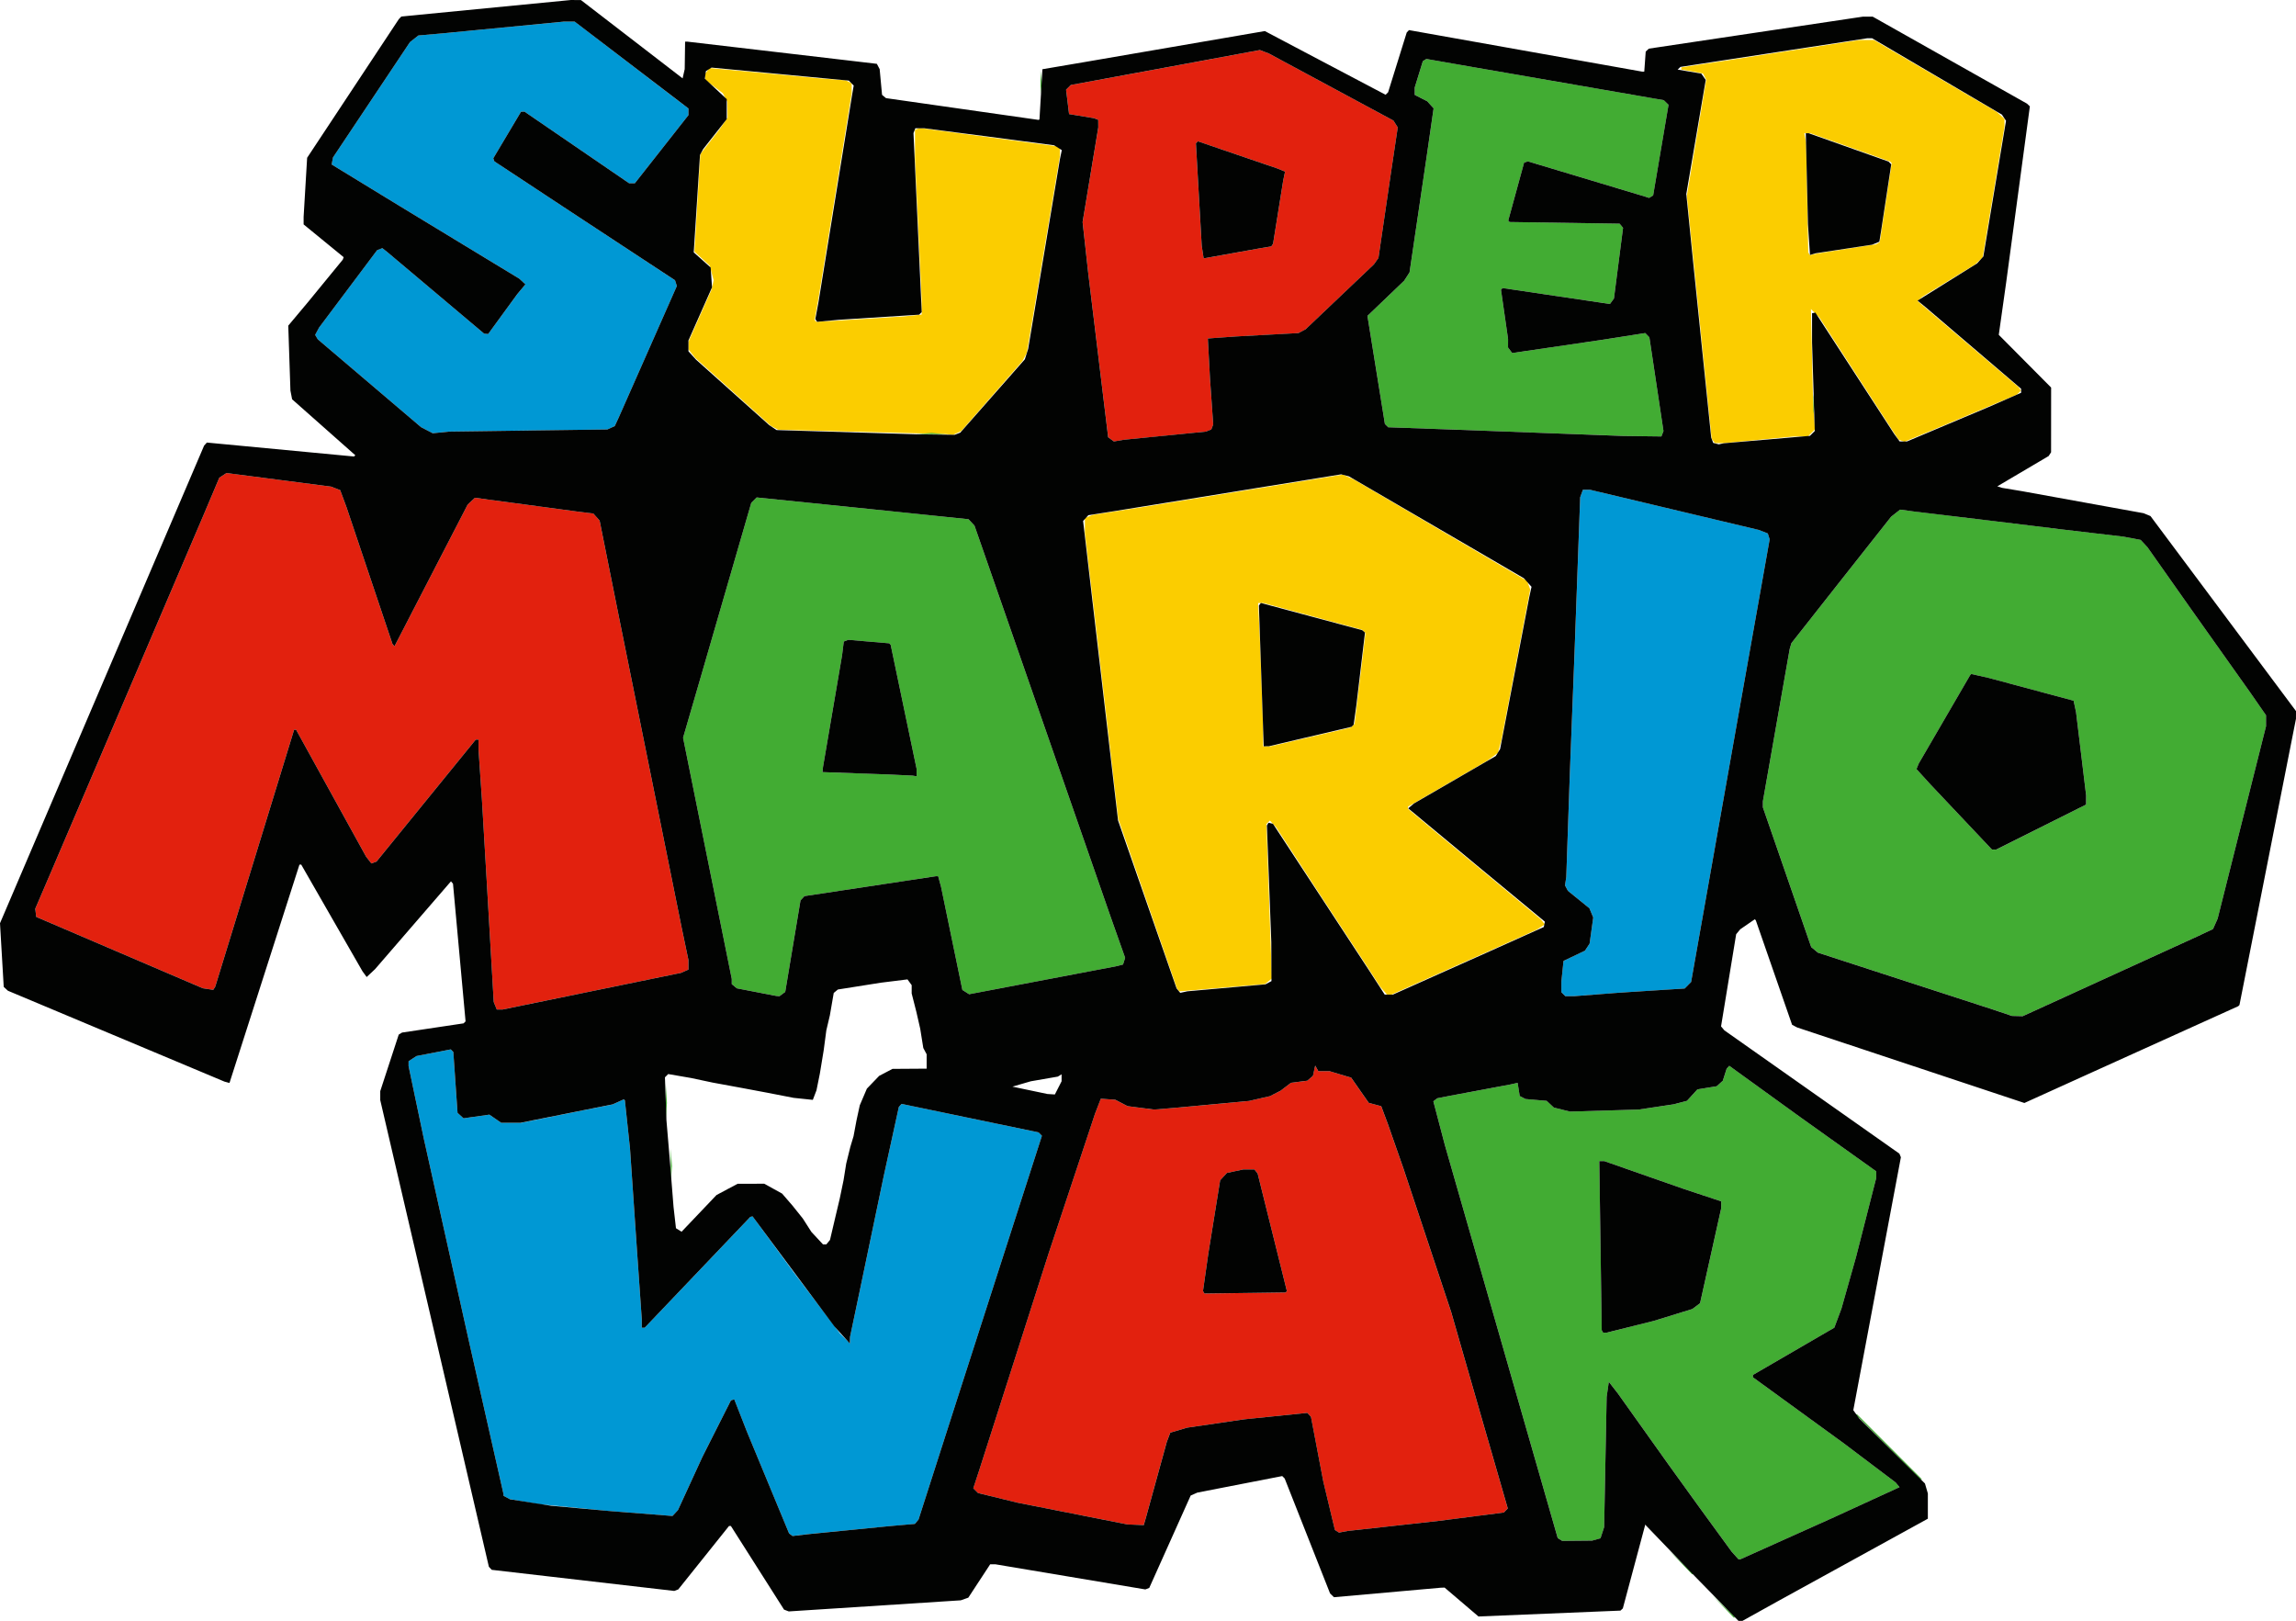
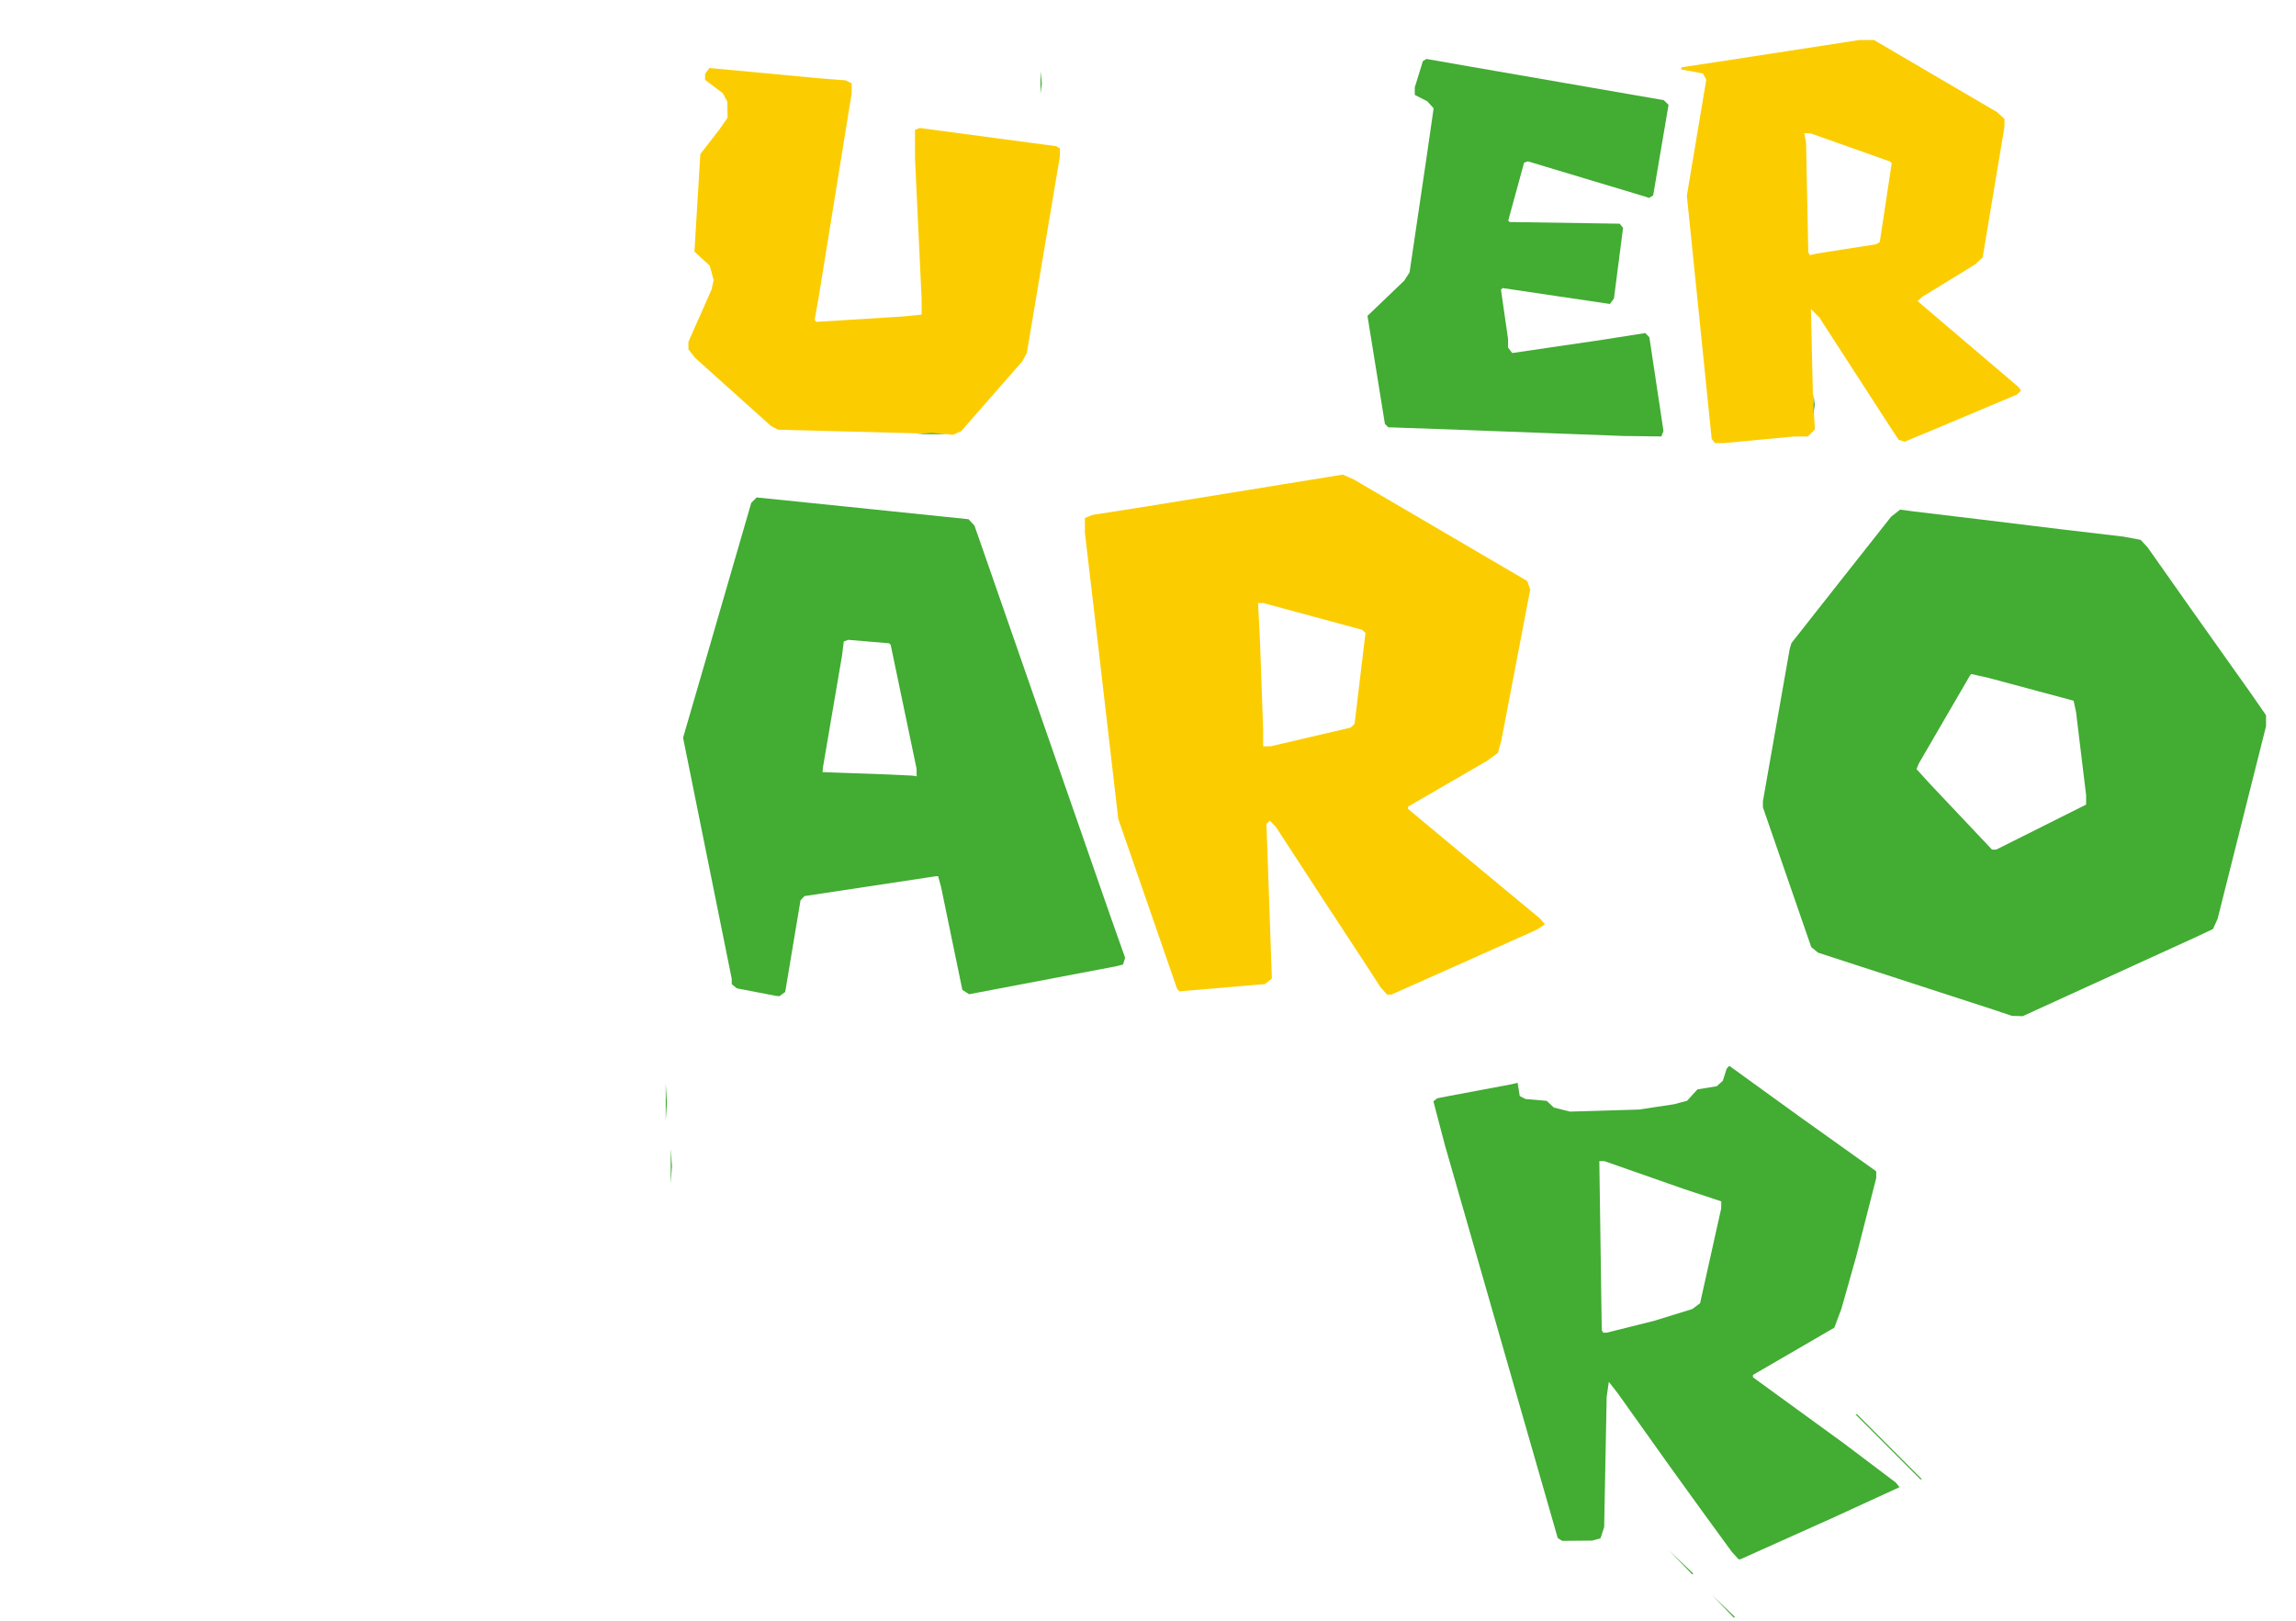
<svg xmlns="http://www.w3.org/2000/svg" xmlns:ns1="http://sodipodi.sourceforge.net/DTD/sodipodi-0.dtd" xmlns:ns2="http://www.inkscape.org/namespaces/inkscape" version="1.1" id="svg1284" width="441.042" height="311.356" viewBox="0 0 441.042 311.356" ns1:docname="test.svg" ns2:version="1.1.2 (0a00cf5339, 2022-02-04, custom)">
  <defs id="defs1288" />
  <ns1:namedview id="namedview1286" pagecolor="#ffffff" bordercolor="#666666" borderopacity="1.0" ns2:pageshadow="2" ns2:pageopacity="0.0" ns2:pagecheckerboard="0" showgrid="false" ns2:zoom="1.1314655" ns2:cx="267.35238" ns2:cy="263.37524" ns2:window-width="1920" ns2:window-height="1017" ns2:window-x="-8" ns2:window-y="-8" ns2:window-maximized="1" ns2:current-layer="g1290" />
  <g ns2:groupmode="layer" ns2:label="Image" id="g1290" transform="translate(164.943,158.945)">
    <g id="g2115" transform="translate(-181.181,-164.389)">
      <path style="fill:#fbcd00;stroke-width:0.32" d="m 282.032,195.76 -0.64,-0.72 -1.134,-1.76 -1.134,-1.76 -4.406,-6.72 -4.406,-6.72 -4.483,-6.88 -4.483,-6.88 -0.589,-0.628 -0.589,-0.628 -0.327,0.327 -0.327,0.327 0.521,14.843 0.521,14.843 -0.653,0.529 -0.653,0.529 -2.505,0.217 -2.505,0.217 -5.729,0.487 -5.729,0.487 -0.22,-0.255 -0.22,-0.255 -5.65,-16.32 -5.65,-16.32 -0.796,-6.88 -0.796,-6.88 -1.302,-11.2 -1.302,-11.2 -1.104,-9.392 -1.104,-9.392 v -1.415 -1.415 l 0.72,-0.296 0.72,-0.296 5.28,-0.828 5.28,-0.828 3.84,-0.624 3.84,-0.624 8.96,-1.451 8.96,-1.451 5.969,-0.971 5.969,-0.971 1.071,0.474 1.071,0.474 16.64,9.744 16.64,9.744 0.293,0.815 0.293,0.815 -2.775,14.505 -2.775,14.505 -0.329,1.192 -0.329,1.192 -1.03,0.755 -1.03,0.755 -7.6,4.403 -7.6,4.403 v 0.221 0.221 l 2.32,1.938 2.32,1.938 10.4,8.633 10.4,8.633 0.421,0.518 0.421,0.518 -0.777,0.509 -0.777,0.509 -5.404,2.421 -5.404,2.421 -8.548,3.811 -8.548,3.811 h -0.436 -0.436 z m -14.034,-48.757 7.683,-1.797 0.381,-0.363 0.381,-0.363 1.044,-8.718 1.044,-8.718 -0.306,-0.305 -0.306,-0.305 -9.499,-2.576 -9.499,-2.576 h -0.507 -0.507 l 0.173,3.44 0.173,3.44 0.312,8.691 0.312,8.691 v 1.629 1.629 h 0.717 0.717 z m 77.359,-56.843 -0.322,-0.4 -1.189,-11.68 -1.189,-11.68 -1.195,-11.68 -1.195,-11.68 1.864,-11.147 1.864,-11.147 -0.314,-0.587 -0.314,-0.587 -0.883,-0.175 -0.883,-0.175 -1.2,-0.207 -1.2,-0.207 V 18.592 18.375 l 3.44,-0.519 3.44,-0.519 13.687,-2.108 L 373.453,13.12 h 1.375 1.375 l 11.818,6.925 11.818,6.925 0.72,0.651 0.72,0.651 v 0.759 0.759 l -2.093,12.545 -2.093,12.545 -0.707,0.666 -0.707,0.666 -5.12,3.141 -5.12,3.141 -0.427,0.392 -0.427,0.392 9.707,8.263 9.707,8.263 0.228,0.339 0.228,0.339 -0.388,0.374 -0.388,0.374 -7.36,3.103 -7.36,3.103 -3.434,1.427 -3.434,1.427 -0.566,-0.183 -0.566,-0.183 -0.691,-1.04 -0.691,-1.04 -6.938,-10.72 -6.938,-10.72 -0.8,-0.8 -0.8,-0.8 0.195,8.48 0.195,8.48 0.187,3.088 0.186,3.088 -0.672,0.672 -0.672,0.672 -1.36,0.006 -1.36,0.006 -6.72,0.631 -6.72,0.631 -0.841,0.003 -0.841,0.003 -0.322,-0.4 z m 25.603,-36.912 5.679,-0.889 0.343,-0.212 0.343,-0.212 1.147,-7.572 1.147,-7.572 -0.159,-0.159 -0.159,-0.159 -7.65,-2.715 L 364,31.043 l -0.585,-0.001 -0.585,-0.001 0.169,0.88 0.169,0.88 0.213,10.56 0.213,10.56 0.158,0.266 0.158,0.266 0.685,-0.158 0.685,-0.158 5.679,-0.889 z M 194.72,88.742 191.52,88.658 178.608,88.323 165.696,87.988 165.008,87.622 164.32,87.255 157.043,80.722 149.766,74.188 149.123,73.371 148.48,72.554 v -0.728 -0.728 l 2.222,-5.023 2.222,-5.023 0.197,-0.899 0.197,-0.899 -0.373,-1.387 -0.373,-1.387 -1.469,-1.35 -1.469,-1.35 0.566,-9.37 0.566,-9.37 1.816,-2.339 1.816,-2.339 0.8,-1.157 0.8,-1.157 -0.023,-1.539 -0.023,-1.539 -0.433,-0.809 -0.433,-0.809 -1.704,-1.286 -1.704,-1.286 V 20.211 19.642 l 0.415,-0.568 0.415,-0.568 5.585,0.52 5.585,0.52 4.8,0.455 4.8,0.455 2.72,0.212 2.72,0.212 0.56,0.29 0.56,0.29 v 0.956 0.956 l -3.197,19.753 -3.197,19.753 -0.362,2.014 -0.362,2.014 0.181,0.181 0.181,0.181 8.418,-0.526 8.418,-0.526 1.68,-0.173 1.68,-0.173 -0.002,-1.497 -0.002,-1.497 -0.633,-13.44 -0.633,-13.44 -0.004,-2.81 -0.004,-2.81 0.46,-0.176 0.46,-0.176 13.117,1.753 13.117,1.753 0.344,0.212 0.344,0.212 v 0.74 0.74 l -3.179,18.9 -3.179,18.9 -0.421,0.789 -0.421,0.789 -5.879,6.718 -5.879,6.718 -0.777,0.354 -0.777,0.354 -0.705,-0.067 -0.705,-0.067 -3.2,-0.084 z" id="path2125" />
-       <path style="fill:#0098d4;stroke-width:0.32" d="m 168.145,300.235 -0.335,-0.235 -4.044,-9.76 -4.044,-9.76 -1.221,-3.119 -1.221,-3.119 -0.32,0.101 -0.32,0.101 -2.735,5.417 -2.735,5.417 -2.353,5.12 -2.353,5.12 -0.523,0.562 -0.523,0.562 -6.229,-0.486 -6.229,-0.486 -6.589,-0.643 -6.589,-0.643 -2.832,-0.494 -2.832,-0.494 -0.579,-0.31 -0.579,-0.31 v -0.159 -0.159 l -3.381,-14.95 -3.381,-14.95 -4.277,-19.2 -4.277,-19.2 -1.462,-6.964 L 94.72,210.232 v -0.469 -0.469 l 0.758,-0.497 0.758,-0.497 3.297,-0.639 3.297,-0.639 0.243,0.249 0.243,0.249 0.405,5.848 0.405,5.848 0.576,0.521 0.576,0.521 2.481,-0.352 2.481,-0.352 1.137,0.783 1.137,0.783 h 1.921 1.921 l 8.781,-1.765 8.781,-1.765 1.08,-0.489 1.08,-0.489 0.095,0.095 0.095,0.095 0.494,4.639 0.494,4.639 0.658,9.6 0.658,9.6 0.473,6.805 0.473,6.805 v 0.795 0.795 h 0.283 0.283 l 10.143,-10.64 10.143,-10.64 0.214,-0.059 0.214,-0.059 3.922,5.339 3.922,5.339 4.483,5.918 4.483,5.918 0.956,0.956 0.956,0.956 v -0.625 -0.625 l 0.945,-4.489 0.945,-4.489 2.274,-10.88 2.274,-10.88 1.47,-6.72 1.47,-6.72 0.262,-0.295 0.262,-0.295 8.889,1.848 8.889,1.848 4.263,0.886 4.263,0.886 0.327,0.327 0.327,0.327 -8.069,25.074 -8.069,25.074 -3.78,11.782 -3.78,11.782 -0.35,0.421 -0.35,0.421 -2.471,0.218 -2.471,0.218 -7.84,0.77 -7.84,0.77 -1.44,0.164 -1.44,0.164 z M 316.544,196.416 l -0.384,-0.384 v -1.009 -1.009 l 0.209,-1.997 0.209,-1.997 2.059,-0.984 2.059,-0.984 0.446,-0.681 0.446,-0.681 0.348,-2.504 0.348,-2.504 -0.366,-0.884 -0.366,-0.884 -2.066,-1.677 -2.066,-1.677 -0.28,-0.523 -0.28,-0.523 0.122,-0.797 0.122,-0.797 0.343,-9.92 0.343,-9.92 0.451,-11.52 0.45,-11.52 0.542,-15.04 0.542,-15.04 0.264,-0.72 0.264,-0.72 h 0.679 0.679 l 16.209,3.858 16.209,3.858 0.869,0.337 0.869,0.337 0.18,0.567 0.18,0.567 -3.038,17.078 -3.038,17.078 -4.507,25.44 -4.507,25.44 -0.616,0.623 -0.616,0.623 -6.168,0.394 -6.168,0.394 -4.48,0.342 -4.48,0.342 -0.816,10e-4 -0.816,0.001 -0.384,-0.384 z M 98.24,88.079 97.12,87.499 87.2,79.059 77.28,70.62 77.026,70.194 l -0.254,-0.426 0.379,-0.708 0.379,-0.708 5.574,-7.43 5.574,-7.43 0.501,-0.192 0.501,-0.192 0.512,0.406 0.512,0.406 9.265,7.805 9.265,7.805 0.383,0.035 0.383,0.035 2.812,-3.84 2.812,-3.84 0.768,-0.93 0.768,-0.93 -0.581,-0.54 L 116,58.981 l -11.52,-6.995 -11.52,-6.995 -6.509,-3.977 -6.509,-3.977 0.131,-0.679 0.131,-0.679 7.39,-11.075 7.39,-11.075 0.809,-0.637 0.809,-0.637 2.339,-0.204 2.339,-0.204 11.662,-1.124 11.662,-1.124 h 1.021 1.021 l 9.728,7.44 9.728,7.44 1.19,0.896 1.19,0.896 v 0.645 0.645 l -5.144,6.539 -5.144,6.539 h -0.558 -0.558 l -10.051,-6.88 -10.051,-6.88 -0.327,0.015 -0.327,0.015 -2.664,4.473 -2.664,4.473 0.104,0.291 0.104,0.291 7.52,4.958 7.52,4.958 9.833,6.468 9.833,6.468 0.174,0.547 0.174,0.547 -5.572,12.608 -5.572,12.608 -0.39,0.845 -0.39,0.845 -0.71,0.323 -0.71,0.323 -15.175,0.202 -15.175,0.202 -1.6,0.16 -1.6,0.16 -1.12,-0.581 z" id="path2123" />
      <path style="fill:#42ac33;stroke-width:0.32" d="m 347.191,314 -2.071,-2.16 2.16,2.071 2.16,2.071 v 0.089 0.089 h -0.089 -0.089 z m -8.159,-8.48 -2.231,-2.32 2.32,2.231 2.32,2.231 v 0.089 0.089 h -0.089 -0.089 z m 10.51,-1.28 -0.65,-0.72 -3.033,-4.16 -3.033,-4.16 -3.001,-4.16 -3.001,-4.16 -4.9,-6.88 -4.9,-6.88 -0.871,-1.12 -0.871,-1.12 -0.208,1.44 -0.208,1.44 -0.241,12.513 -0.241,12.513 -0.351,1.074 -0.351,1.074 -0.8,0.221 -0.8,0.221 -2.88,0.027 -2.88,0.027 -0.427,-0.271 -0.427,-0.271 -3.989,-13.884 -3.989,-13.884 -6.845,-23.84 -6.845,-23.84 -1.111,-4.224 -1.111,-4.224 0.372,-0.291 0.372,-0.291 1.12,-0.219 1.12,-0.219 5.92,-1.11 5.92,-1.11 0.68,-0.152 0.68,-0.152 0.202,1.266 0.202,1.266 0.558,0.287 0.558,0.287 2.03,0.175 2.03,0.175 0.69,0.645 0.69,0.645 1.545,0.387 1.545,0.387 6.615,-0.196 6.615,-0.196 3.36,-0.506 3.36,-0.506 1.264,-0.332 1.264,-0.332 1.007,-1.099 1.007,-1.099 1.853,-0.302 1.853,-0.302 0.584,-0.528 0.584,-0.528 0.371,-1.161 0.371,-1.161 0.25,-0.273 0.25,-0.273 6.831,4.939 6.831,4.939 7.28,5.193 7.28,5.193 v 0.649 0.649 l -1.934,7.572 -1.934,7.572 -1.408,4.979 -1.408,4.979 -0.68,1.818 -0.68,1.818 -1.818,1.056 -1.818,1.056 -6,3.485 -6,3.485 v 0.224 0.224 l 8.72,6.337 8.72,6.337 4.987,3.764 4.987,3.764 0.375,0.452 0.375,0.452 -6.482,2.975 -6.482,2.975 -8.8,3.949 -8.8,3.949 -0.184,3.2e-4 -0.184,3.2e-4 -0.65,-0.72 z m -20.165,-43.932 4.544,-1.132 3.701,-1.142 3.701,-1.142 0.744,-0.561 0.744,-0.561 2.023,-9.085 2.023,-9.085 0.013,-0.694 0.013,-0.694 -3.6,-1.193 -3.6,-1.193 -7.634,-2.673 -7.634,-2.673 h -0.48 -0.48 l 0.233,16.24 0.233,16.24 0.141,0.24 0.141,0.24 h 0.317 0.317 l 4.544,-1.132 z m 49.504,23.052 -6.234,-6.24 h 0.16 0.16 l 6.234,6.24 6.234,6.24 h -0.16 -0.16 z m -233.802,-53.92 v -3.36 l 0.118,1.68 0.118,1.68 -0.118,1.68 -0.118,1.68 z m -0.959,-12.32 0.001,-3.52 0.116,1.852 0.116,1.852 -0.117,1.668 -0.117,1.668 0.001,-3.52 z M 400.96,199.995 l -1.76,-0.594 -14.4,-4.68 -14.4,-4.68 -2.475,-0.805 -2.475,-0.805 -0.646,-0.535 -0.646,-0.535 -4.639,-13.417 L 354.88,160.527 v -0.591 -0.591 l 2.575,-14.633 2.575,-14.633 0.164,-0.552 0.164,-0.552 4.381,-5.561 4.381,-5.561 5.196,-6.581 5.196,-6.581 0.862,-0.678 0.862,-0.678 1.303,0.176 1.303,0.176 6.72,0.806 6.72,0.806 7.68,0.937 7.68,0.937 5.76,0.678 5.76,0.678 1.637,0.308 1.637,0.308 0.659,0.706 0.659,0.706 4.285,6.08 4.285,6.08 5.561,7.84 5.561,7.84 1.539,2.217 1.539,2.217 v 1.057 1.057 l -4.648,18.486 -4.648,18.486 -0.443,0.991 -0.443,0.991 -1.548,0.73 -1.548,0.73 -16.729,7.639 -16.729,7.639 -1.031,-0.025 -1.031,-0.025 -1.76,-0.594 z m 7.362,-35.676 8.638,-4.321 0.004,-0.879 0.004,-0.879 -0.969,-8 -0.969,-8 -0.234,-1.097 -0.234,-1.097 -8.16,-2.191 -8.16,-2.191 -1.669,-0.375 -1.669,-0.375 -0.126,0.144 -0.126,0.144 -4.924,8.467 -4.924,8.467 -0.211,0.521 -0.211,0.521 1.331,1.462 1.331,1.462 5.92,6.268 5.92,6.269 0.402,0.002 0.402,0.002 8.638,-4.321 z m -246.797,31.695 -3.755,-0.727 -0.485,-0.403 -0.485,-0.403 v -0.5 -0.5 l -4.675,-23.164 -4.675,-23.164 1.647,-5.657 1.647,-5.657 4.902,-16.902 4.902,-16.902 0.518,-0.518 0.518,-0.518 8.728,0.891 8.728,0.891 11.621,1.2 11.621,1.2 0.57,0.61 0.57,0.61 0.671,1.92 0.671,1.92 3.676,10.56 3.676,10.56 8.684,24.96 8.684,24.96 1.442,4.075 1.442,4.075 -0.204,0.644 -0.204,0.644 -0.699,0.175 -0.699,0.175 -14.08,2.677 -14.08,2.677 -0.65,-0.413 -0.65,-0.413 -2.043,-9.879 -2.043,-9.879 -0.282,-1.04 -0.282,-1.04 h -0.227 -0.227 l -12.616,1.909 -12.616,1.909 -0.378,0.411 -0.378,0.411 -1.469,8.793 -1.469,8.793 -0.557,0.407 -0.557,0.407 -0.339,-0.03 -0.339,-0.03 -3.755,-0.727 z m 30.788,-42.174 -0.007,-0.72 -2.49,-11.911 -2.49,-11.911 -0.143,-0.141 -0.143,-0.141 -3.931,-0.335 -3.931,-0.334 -0.429,0.165 -0.429,0.165 -0.166,1.341 -0.166,1.341 -1.83,10.72 -1.83,10.72 -0.044,0.48 -0.044,0.48 6.309,0.226 6.309,0.226 2.331,0.111 2.331,0.111 0.4,0.064 0.4,0.064 -0.007,-0.72 z M 312.8,88.612 l -15.36,-0.579 -7.266,-0.258 -7.266,-0.258 -0.32,-0.32 -0.32,-0.32 -1.675,-10.379 -1.675,-10.379 3.527,-3.379 3.527,-3.379 0.516,-0.8 0.516,-0.8 1.631,-11.04 1.631,-11.04 0.68,-4.716 0.68,-4.716 -0.613,-0.678 -0.613,-0.678 -1.2,-0.612 -1.2,-0.612 4e-5,-0.713 5e-5,-0.713 0.78,-2.529 0.78,-2.529 0.339,-0.21 0.339,-0.21 4.24,0.741 4.24,0.741 4.48,0.776 4.48,0.776 14.08,2.443 14.08,2.443 0.456,0.445 0.456,0.445 -1.477,8.701 -1.477,8.701 -0.39,0.241 -0.39,0.241 -0.349,-0.116 L 332.32,43.229 321.025,39.833 309.729,36.437 l -0.362,0.121 -0.362,0.121 -1.525,5.572 -1.525,5.572 0.134,0.134 0.134,0.134 10.567,0.16 10.567,0.16 0.329,0.396 0.329,0.396 -0.874,6.788 -0.875,6.788 -0.386,0.527 -0.386,0.527 -4.907,-0.726 -4.907,-0.726 -5.402,-0.803 -5.402,-0.803 -0.156,0.156 -0.156,0.156 0.68,4.735 0.68,4.735 -0.002,0.819 -0.002,0.819 0.4,0.531 0.4,0.531 8.64,-1.269 8.64,-1.269 4.14,-0.65 4.14,-0.65 0.395,0.409 0.395,0.409 1.354,9.002 1.354,9.002 -0.199,0.518 -0.199,0.518 -3.61,-0.044 -3.61,-0.044 -15.36,-0.579 z m -119.11,0.112 1.53,-0.12 1.35,0.122 1.35,0.122 -2.88,-0.002 -2.88,-0.002 1.53,-0.12 z m 170.89,-5.684 0.003,-1.92 0.129,1.046 0.13,1.046 -0.133,0.874 -0.133,0.874 0.003,-1.92 z M 216.105,21.28 l 0.003,-2.24 0.126,1.207 0.126,1.207 -0.129,1.033 -0.129,1.033 0.003,-2.24 z" id="path2121" />
-       <path style="fill:#e2210e;stroke-width:0.32" d="m 273.047,299.585 -0.393,-0.254 -1.109,-4.625 -1.109,-4.625 -1.19,-6.24 -1.19,-6.24 -0.348,-0.378 -0.348,-0.378 -6.08,0.62 -6.08,0.62 -5.468,0.8 -5.468,0.8 -1.614,0.479 -1.614,0.479 -0.334,0.879 -0.334,0.879 -1.984,7.2 -1.984,7.2 -0.231,0.8 -0.231,0.8 -1.57,-0.066 -1.57,-0.066 -10.56,-2.089 -10.56,-2.089 -3.792,-0.928 -3.792,-0.928 -0.45,-0.45 -0.45,-0.45 0.623,-1.907 0.623,-1.907 6.607,-20.64 6.607,-20.64 4.464,-13.44 4.464,-13.44 0.554,-1.433 0.554,-1.433 1.396,0.101 1.396,0.101 1.175,0.612 1.175,0.612 2.542,0.327 2.542,0.327 2.08,-0.171 2.08,-0.171 7.04,-0.655 7.04,-0.655 2.013,-0.46 2.013,-0.46 1.027,-0.529 1.027,-0.529 0.989,-0.752 0.989,-0.752 1.571,-0.204 1.571,-0.204 0.542,-0.47 0.542,-0.47 0.215,-0.981 0.215,-0.981 0.299,0.534 0.299,0.534 h 1.067 1.067 l 1.717,0.516 1.717,0.516 0.367,0.101 0.367,0.101 1.694,2.427 1.694,2.427 1.198,0.323 1.198,0.323 0.625,1.673 0.625,1.673 1.512,4.32 1.512,4.32 4.577,13.76 4.577,13.76 2.576,8.96 2.576,8.96 2.865,9.92 2.865,9.92 -0.376,0.389 -0.376,0.389 -6.239,0.804 -6.239,0.804 -8.8,0.973 -8.8,0.973 -0.8,0.153 -0.8,0.153 z m -9.73,-45.995 0.127,-0.127 -2.809,-11.291 -2.809,-11.291 -0.312,-0.4 -0.312,-0.4 h -1.065 -1.065 l -1.577,0.338 -1.577,0.338 -0.649,0.702 -0.649,0.702 -1.136,7.04 -1.136,7.04 -0.513,3.6 -0.513,3.6 0.148,0.24 0.148,0.24 7.786,-0.102 7.786,-0.102 z m -151.944,-54.95 -0.293,-0.72 -0.678,-11.68 -0.678,-11.68 -0.461,-7.84 -0.461,-7.84 -0.316,-4.64 -0.316,-4.64 -0.005,-1.04 -0.005,-1.04 h -0.27 -0.27 l -9.521,11.702 -9.521,11.702 -0.499,0.191 -0.499,0.191 -0.51,-0.654 -0.51,-0.654 -6.72,-12.183 -6.72,-12.183 -0.191,-0.016 -0.191,-0.016 -3.608,11.76 -3.608,11.76 -3.968,12.92 -3.968,12.92 -0.192,0.31 -0.192,0.31 -1.002,-0.15 -1.002,-0.15 -16,-6.855 -16,-6.855 -0.093,-0.785 -0.093,-0.785 1.579,-3.68 1.579,-3.68 14.561,-34.08 14.561,-34.08 1.536,-3.634 1.536,-3.634 0.691,-0.453 0.691,-0.453 10.046,1.306 10.046,1.306 0.87,0.335 0.87,0.335 0.611,1.645 0.611,1.645 4.41,13.12 4.41,13.12 0.197,0.231 0.197,0.231 7.029,-13.607 7.029,-13.607 0.695,-0.653 0.695,-0.653 9.868,1.327 9.868,1.327 1.504,0.185 1.504,0.185 0.606,0.677 0.606,0.677 1.795,8.96 1.795,8.96 6.072,30.08 6.072,30.08 0.663,3.171 0.663,3.171 v 0.916 0.916 l -0.72,0.316 -0.72,0.316 -17.12,3.516 -17.12,3.516 -0.567,0.002 -0.567,0.002 -0.293,-0.72 z m 118.286,-108.798 -0.55,-0.402 -1.923,-15.84 -1.923,-15.84 -0.531,-4.829 -0.531,-4.829 1.506,-9.091 1.506,-9.091 -0.006,-0.73 -0.006,-0.73 -0.4,-0.153 -0.4,-0.153 -2.4,-0.397 -2.4,-0.397 -0.287,-2.342 -0.287,-2.342 0.453,-0.453 0.453,-0.453 10.554,-1.946 10.554,-1.946 7.603,-1.41 7.603,-1.41 0.864,0.329 0.864,0.329 11.966,6.444 11.966,6.444 0.414,0.658 0.414,0.658 -0.622,4.16 -0.622,4.16 -1.23,8.376 -1.23,8.376 -0.435,0.617 -0.435,0.617 -6.56,6.234 -6.56,6.234 -0.685,0.366 -0.685,0.366 -6.035,0.326 -6.035,0.326 -2.673,0.193 -2.673,0.193 0.21,3.888 0.21,3.888 0.305,4.372 0.305,4.372 -0.186,0.484 -0.186,0.484 -0.523,0.201 -0.523,0.201 -7.853,0.782 -7.853,0.782 -0.976,0.165 -0.976,0.165 z M 253.046,54.078 258.4,53.115 l 1.029,-0.17 1.029,-0.17 0.166,-0.269 0.166,-0.269 0.967,-6.038 0.967,-6.038 0.183,-0.876 0.183,-0.876 -0.744,-0.302 -0.744,-0.302 -7.628,-2.607 -7.628,-2.607 -0.19,0.19 -0.19,0.19 0.557,9.835 0.557,9.835 0.182,1.2 0.182,1.2 h 0.125 0.125 z" id="path2119" />
-       <path style="fill:#020302;stroke-width:0.32" d="m 346.039,312.56 -4.15,-4.24 -4.771,-4.96 -4.771,-4.96 -0.028,-0.067 -0.028,-0.067 -2.16,8.066 -2.16,8.066 -0.226,0.213 -0.226,0.213 -13.639,0.564 -13.639,0.564 -3.254,-2.775 -3.254,-2.775 -0.387,0.014 -0.387,0.014 -10.24,0.911 -10.24,0.911 -0.373,-0.364 -0.373,-0.364 -4.359,-11.036 -4.359,-11.036 -0.236,-0.236 -0.236,-0.236 -8.153,1.587 -8.153,1.587 -0.64,0.283 -0.64,0.283 -3.979,8.873 -3.979,8.873 -0.375,0.144 -0.375,0.144 -14.415,-2.416 -14.415,-2.416 h -0.487 -0.487 l -2.101,3.207 -2.101,3.207 -0.723,0.255 -0.723,0.255 -16.523,1.066 -16.523,1.066 -0.453,-0.174 -0.453,-0.174 -5.104,-8.03 -5.104,-8.03 -0.178,-0.005 -0.178,-0.005 -4.878,6.096 -4.878,6.096 -0.384,0.145 -0.384,0.145 -17.53,-2.027 -17.53,-2.027 -0.275,-0.294 -0.275,-0.294 -5.657,-24.32 -5.657,-24.32 -4.779,-20.498 L 89.28,216.763 v -0.861 -0.861 l 1.775,-5.431 1.775,-5.431 0.317,-0.196 0.317,-0.196 5.911,-0.884 5.911,-0.884 0.191,-0.191 0.191,-0.191 -1.207,-13.219 -1.207,-13.219 -0.195,-0.232 -0.195,-0.232 -7.289,8.433 -7.289,8.433 -0.808,0.759 -0.808,0.759 -0.401,-0.549 -0.401,-0.549 L 79.981,181.771 74.097,171.52 l -0.169,0.007 -0.169,0.007 -6.72,20.968 -6.72,20.968 -0.48,-0.13 -0.48,-0.13 -20.8,-8.727 -20.8,-8.727 -0.403,-0.372 -0.403,-0.372 -0.358,-6.112 -0.358,-6.112 19.604,-45.874 19.604,-45.874 0.265,-0.292 0.265,-0.292 14.137,1.34 14.137,1.34 0.12,-0.12 0.12,-0.12 -6.07,-5.375 -6.07,-5.375 -0.162,-0.833 -0.162,-0.833 -0.208,-6.24 -0.208,-6.24 1.877,-2.24 1.877,-2.24 3.357,-4.098 L 82.08,55.324 82.166,55.085 82.252,54.845 78.406,51.698 74.56,48.551 v -0.72 -0.72 l 0.338,-5.68 0.338,-5.68 8.807,-13.315 L 92.85,9.12 93.094,8.867 93.337,8.615 109.629,7.029 125.92,5.444 l 0.96,0.009 0.96,0.009 9.76,7.516 9.76,7.516 0.202,-0.886 0.202,-0.886 0.038,-2.64 0.038,-2.64 h 0.223 0.223 l 15.057,1.762 15.057,1.762 3.136,0.369 3.136,0.369 0.27,0.509 0.27,0.509 0.23,2.471 0.23,2.471 0.38,0.315 0.38,0.315 14.677,2.094 14.677,2.094 0.064,-0.08 0.064,-0.08 0.282,-4.791 0.282,-4.791 4,-0.68 4,-0.68 17.361,-2.985 17.361,-2.985 2.959,1.563 2.959,1.563 8.64,4.555 8.64,4.555 0.241,-0.238 0.241,-0.238 1.788,-5.743 1.788,-5.743 0.217,-0.229 0.217,-0.229 22.395,3.988 22.395,3.988 0.202,8.64e-4 0.202,8.64e-4 0.139,-1.925 0.139,-1.925 0.299,-0.283 0.299,-0.283 6.56,-0.981 6.56,-0.981 13.992,-2.091 13.992,-2.091 h 0.952 0.952 l 14.816,8.352 14.816,8.352 0.278,0.262 0.278,0.262 -2.275,16.906 -2.275,16.906 -0.711,5.039 -0.711,5.039 5.028,5.063 5.028,5.063 -0.005,6.217 -0.005,6.217 -0.235,0.362 -0.235,0.362 -4.929,2.909 -4.929,2.909 0.449,0.145 0.449,0.145 1.92,0.319 1.92,0.319 11.68,2.117 11.68,2.117 0.662,0.274 0.662,0.274 13.978,18.733 13.978,18.733 -0.005,0.741 -0.005,0.741 -5.426,27.484 -5.426,27.484 -0.116,0.116 -0.116,0.116 -14.053,6.356 -14.053,6.356 -6.489,2.941 -6.489,2.941 -21.831,-7.256 -21.831,-7.256 -0.48,-0.253 -0.48,-0.253 -3.483,-10.028 -3.483,-10.028 -0.095,-0.111 -0.095,-0.111 -1.401,0.964 -1.401,0.964 -0.392,0.473 -0.392,0.473 -1.453,8.853 -1.453,8.853 0.319,0.382 0.319,0.382 16.809,11.84 16.809,11.84 0.145,0.347 0.145,0.347 -4.571,24.293 -4.571,24.293 0.573,0.8 0.573,0.8 6.309,6.24 6.309,6.24 0.279,0.958 0.279,0.958 v 2.425 2.425 l -14.48,7.964 -14.48,7.964 -3.336,1.853 -3.336,1.853 h -0.37 -0.37 l -4.15,-4.24 z m 13.321,-11.55 8.8,-3.949 6.482,-2.975 6.482,-2.975 -0.375,-0.452 -0.375,-0.452 -4.987,-3.764 -4.987,-3.764 -8.72,-6.337 -8.72,-6.337 v -0.224 -0.224 l 6,-3.485 6,-3.485 1.818,-1.056 1.818,-1.056 0.68,-1.818 0.68,-1.818 1.408,-4.979 1.408,-4.979 1.934,-7.572 1.934,-7.572 v -0.649 -0.649 l -7.28,-5.193 -7.28,-5.193 -6.831,-4.939 -6.831,-4.939 -0.25,0.273 -0.25,0.273 -0.371,1.161 -0.371,1.161 -0.584,0.528 -0.584,0.528 -1.853,0.302 -1.853,0.302 -1.007,1.099 -1.007,1.099 -1.264,0.332 -1.264,0.332 -3.36,0.506 -3.36,0.506 -6.615,0.196 -6.615,0.196 -1.545,-0.387 -1.545,-0.387 -0.69,-0.645 -0.69,-0.645 -2.03,-0.175 -2.03,-0.175 -0.558,-0.287 -0.558,-0.287 -0.202,-1.266 -0.202,-1.266 -0.68,0.152 -0.68,0.152 -5.92,1.11 -5.92,1.11 -1.12,0.219 -1.12,0.219 -0.372,0.291 -0.372,0.291 1.111,4.224 1.111,4.224 6.845,23.84 6.845,23.84 3.989,13.884 3.989,13.884 0.427,0.271 0.427,0.271 2.88,-0.027 2.88,-0.027 0.8,-0.221 0.8,-0.221 0.351,-1.074 0.351,-1.074 0.241,-12.513 0.241,-12.513 0.208,-1.44 0.208,-1.44 0.871,1.12 0.871,1.12 4.9,6.88 4.9,6.88 3.001,4.16 3.001,4.16 3.033,4.16 3.033,4.16 0.65,0.72 0.65,0.72 0.184,-3.2e-4 0.184,-3.2e-4 8.8,-3.949 z m -35.303,-39.81 -0.141,-0.24 -0.233,-16.24 -0.233,-16.24 h 0.48 0.48 l 7.634,2.673 7.634,2.673 3.6,1.193 3.6,1.193 -0.013,0.694 -0.013,0.694 -2.023,9.085 -2.023,9.085 -0.744,0.561 -0.744,0.561 -3.701,1.142 -3.701,1.142 -4.544,1.132 -4.544,1.132 h -0.317 -0.317 l -0.141,-0.24 z M 179.2,299.378 l 7.84,-0.776 2.471,-0.218 2.471,-0.218 0.35,-0.421 0.35,-0.421 3.78,-11.782 3.78,-11.782 8.069,-25.074 8.069,-25.074 -0.327,-0.327 -0.327,-0.327 -4.263,-0.886 -4.263,-0.886 -8.889,-1.848 -8.889,-1.848 -0.262,0.295 -0.262,0.295 -1.47,6.72 -1.47,6.72 -2.274,10.88 -2.274,10.88 -0.945,4.489 -0.945,4.489 -0.015,0.631 -0.015,0.631 -1.505,-1.666 -1.505,-1.665 -7.84,-10.546 -7.84,-10.546 -0.217,0.051 -0.217,0.051 -10.141,10.64 -10.141,10.64 H 139.802 139.52 v -0.795 -0.795 l -0.473,-6.805 -0.473,-6.805 -0.658,-9.6 -0.658,-9.6 -0.494,-4.639 -0.494,-4.639 -0.095,-0.095 -0.095,-0.095 -1.08,0.486 -1.08,0.486 -8.844,1.768 -8.844,1.768 h -1.858 -1.858 l -1.137,-0.783 -1.137,-0.783 -2.481,0.352 -2.481,0.352 -0.576,-0.521 -0.576,-0.521 -0.405,-5.848 -0.405,-5.848 -0.243,-0.249 -0.243,-0.249 -3.297,0.639 -3.297,0.639 -0.758,0.497 -0.758,0.497 v 0.469 0.469 l 1.462,6.964 1.462,6.964 4.277,19.2 4.277,19.2 3.381,14.95 3.381,14.95 v 0.159 0.159 l 0.613,0.328 0.613,0.328 3.947,0.623 3.947,0.623 5.6,0.506 5.6,0.506 6.068,0.477 6.068,0.477 0.525,-0.563 0.525,-0.563 2.353,-5.12 2.353,-5.12 2.735,-5.417 2.735,-5.417 0.32,-0.101 0.32,-0.101 1.221,3.119 1.221,3.119 4.044,9.76 4.044,9.76 0.335,0.246 0.335,0.246 1.44,-0.169 1.44,-0.169 7.84,-0.776 z m 104.64,-0.818 8.8,-0.973 6.239,-0.804 6.239,-0.804 0.376,-0.389 0.376,-0.389 -2.865,-9.92 -2.865,-9.92 -2.576,-8.96 -2.576,-8.96 -4.577,-13.76 -4.577,-13.76 -1.512,-4.32 -1.512,-4.32 -0.625,-1.673 -0.625,-1.673 -1.198,-0.323 -1.198,-0.323 -1.694,-2.427 -1.694,-2.427 -0.367,-0.101 -0.367,-0.101 -1.717,-0.516 -1.717,-0.516 h -1.067 -1.067 l -0.299,-0.534 -0.299,-0.534 -0.215,0.981 -0.215,0.981 -0.542,0.47 -0.542,0.47 -1.571,0.204 -1.571,0.204 -0.989,0.752 -0.989,0.752 -1.027,0.529 -1.027,0.529 -2.013,0.46 -2.013,0.46 -7.04,0.655 -7.04,0.655 -2.08,0.171 -2.08,0.171 -2.542,-0.327 -2.542,-0.327 -1.175,-0.612 -1.175,-0.612 -1.396,-0.101 -1.396,-0.101 -0.554,1.433 -0.554,1.433 -4.464,13.44 -4.464,13.44 -6.607,20.64 -6.607,20.64 -0.623,1.907 -0.623,1.907 0.45,0.45 0.45,0.45 3.792,0.928 3.792,0.928 10.56,2.089 10.56,2.089 1.57,0.066 1.57,0.066 0.231,-0.8 0.231,-0.8 1.984,-7.2 1.984,-7.2 0.334,-0.879 0.334,-0.879 1.614,-0.479 1.614,-0.479 5.468,-0.8 5.468,-0.8 6.08,-0.62 6.08,-0.62 0.348,0.378 0.348,0.378 1.19,6.24 1.19,6.24 1.109,4.625 1.109,4.625 0.393,0.254 0.393,0.254 0.8,-0.153 0.8,-0.153 z m -36.37,-44.88 -0.148,-0.24 0.513,-3.6 0.513,-3.6 1.136,-7.04 1.136,-7.04 0.649,-0.702 0.649,-0.702 1.577,-0.338 1.577,-0.338 h 1.065 1.065 l 0.312,0.4 0.312,0.4 2.809,11.291 2.809,11.291 -0.127,0.127 -0.127,0.127 -7.786,0.102 -7.786,0.102 z m -72.154,-9.626 0.354,-0.426 0.52,-2.214 0.52,-2.213 0.417,-1.76 0.417,-1.76 0.365,-1.76 0.365,-1.76 0.256,-1.6 0.256,-1.6 0.395,-1.6 0.395,-1.6 0.31,-1.033 0.31,-1.033 0.285,-1.527 0.285,-1.527 0.313,-1.44 0.313,-1.44 0.683,-1.6 0.683,-1.6 1.181,-1.227 1.181,-1.227 1.28,-0.671 1.28,-0.671 3.279,-0.022 3.279,-0.022 0.001,-1.381 0.001,-1.381 -0.322,-0.602 -0.322,-0.602 -0.298,-1.857 -0.298,-1.857 -0.366,-1.6 -0.366,-1.6 -0.453,-1.781 -0.453,-1.781 v -0.798 -0.798 l -0.403,-0.552 -0.403,-0.552 -2.557,0.317 -2.557,0.317 -4.129,0.654 -4.129,0.654 -0.397,0.33 -0.397,0.33 -0.371,2.149 -0.371,2.149 -0.34,1.44 -0.34,1.44 -0.254,1.92 -0.254,1.92 -0.369,2.24 -0.369,2.24 -0.323,1.6 -0.323,1.6 -0.352,0.92 -0.352,0.92 -1.844,-0.193 -1.844,-0.193 -2.501,-0.487 -2.501,-0.487 -2.4,-0.451 -2.4,-0.451 -2.88,-0.529 -2.88,-0.529 -2.08,-0.442 -2.08,-0.442 -2.184,-0.377 -2.184,-0.377 -0.314,0.314 -0.314,0.314 0.145,4.126 0.145,4.126 0.35,4.16 0.35,4.16 0.331,4.16 0.331,4.16 0.233,2.047 0.233,2.047 0.539,0.338 0.539,0.338 3.356,-3.527 3.356,-3.527 2.025,-1.08 2.025,-1.08 2.56,-0.004 2.56,-0.004 1.714,0.946 1.714,0.946 1.006,1.164 1.006,1.164 0.988,1.236 0.988,1.236 0.819,1.28 0.819,1.28 1.116,1.2 1.116,1.2 h 0.318 0.318 l 0.354,-0.426 z m 44.198,-29.641 0.646,-1.267 v -0.672 -0.672 l -0.36,0.222 -0.36,0.222 -2.6,0.451 -2.6,0.451 -1.76,0.514 -1.76,0.514 3.36,0.706 3.36,0.706 0.714,0.046 0.713,0.046 z m 201.998,-21.411 16.729,-7.639 1.548,-0.73 1.548,-0.73 0.443,-0.991 0.443,-0.991 4.648,-18.486 4.648,-18.486 v -1.057 -1.057 l -1.539,-2.217 -1.539,-2.217 -5.561,-7.84 -5.561,-7.84 -4.285,-6.08 -4.285,-6.08 -0.659,-0.706 -0.659,-0.706 -1.637,-0.308 -1.637,-0.308 -5.76,-0.678 -5.76,-0.678 -7.68,-0.937 -7.68,-0.937 -6.72,-0.806 -6.72,-0.806 -1.303,-0.176 -1.303,-0.176 -0.862,0.678 -0.862,0.678 -5.196,6.581 -5.196,6.581 -4.381,5.561 -4.381,5.561 -0.164,0.552 -0.164,0.552 -2.575,14.633 -2.575,14.633 v 0.591 0.591 l 4.639,13.417 4.639,13.417 0.646,0.535 0.646,0.535 2.475,0.805 2.475,0.805 14.4,4.68 14.4,4.68 1.76,0.594 1.76,0.594 1.031,0.025 1.031,0.025 16.729,-7.639 z M 392.96,162.368 l -5.92,-6.268 -1.331,-1.462 -1.331,-1.462 0.211,-0.521 0.211,-0.521 4.924,-8.467 4.924,-8.467 0.126,-0.144 0.126,-0.144 1.67,0.375 1.669,0.375 8.16,2.191 8.16,2.191 0.234,1.097 0.234,1.097 0.969,8 0.969,8 -0.004,0.879 -0.004,0.879 -8.638,4.321 -8.638,4.321 -0.402,-0.002 -0.402,-0.002 -5.92,-6.268 z m -263.04,33.472 17.12,-3.516 0.72,-0.316 0.72,-0.316 v -0.916 -0.916 l -0.663,-3.171 -0.663,-3.171 -6.072,-30.08 -6.072,-30.08 -1.795,-8.96 -1.795,-8.96 -0.606,-0.677 -0.606,-0.677 -1.504,-0.185 -1.504,-0.185 -9.868,-1.327 -9.868,-1.327 -0.695,0.653 -0.695,0.653 -7.029,13.607 -7.029,13.607 -0.197,-0.231 L 91.621,129.12 87.211,116 82.801,102.88 82.191,101.235 81.58,99.589 80.71,99.254 79.84,98.919 69.794,97.613 59.747,96.307 l -0.691,0.453 -0.691,0.453 -1.536,3.634 -1.536,3.634 -14.561,34.08 -14.561,34.08 -1.579,3.68 -1.579,3.68 0.093,0.785 0.093,0.785 16,6.855 16,6.855 1.002,0.15 1.002,0.15 0.192,-0.31 0.192,-0.31 3.968,-12.92 3.968,-12.92 3.608,-11.76 3.608,-11.76 0.191,0.016 0.191,0.016 6.72,12.183 6.72,12.183 0.51,0.654 0.51,0.654 0.499,-0.191 0.499,-0.191 9.521,-11.702 9.521,-11.702 h 0.27 0.27 l 0.005,1.04 0.005,1.04 0.316,4.64 0.316,4.64 0.461,7.84 0.461,7.84 0.678,11.68 0.678,11.68 0.293,0.72 0.293,0.72 0.567,-0.002 0.567,-0.002 17.12,-3.516 z m 36.594,0.552 0.557,-0.407 1.469,-8.793 1.469,-8.793 0.378,-0.411 0.378,-0.411 12.616,-1.909 12.616,-1.909 h 0.227 0.227 l 0.282,1.04 0.282,1.04 2.043,9.879 2.043,9.879 0.65,0.413 0.65,0.413 14.08,-2.677 14.08,-2.677 0.699,-0.175 0.699,-0.175 0.204,-0.644 0.204,-0.644 -1.442,-4.075 -1.442,-4.075 -8.684,-24.96 -8.684,-24.96 -3.676,-10.56 -3.676,-10.56 -0.671,-1.92 -0.671,-1.92 -0.57,-0.61 -0.57,-0.61 -11.621,-1.2 -11.621,-1.2 -8.728,-0.891 -8.728,-0.891 -0.518,0.518 -0.518,0.518 -4.902,16.902 -4.902,16.902 -1.647,5.657 -1.647,5.657 4.675,23.164 4.675,23.164 v 0.5 0.5 l 0.485,0.403 0.485,0.403 3.755,0.727 3.755,0.727 0.339,0.03 0.339,0.03 0.557,-0.407 z m 22.674,-42.071 -2.331,-0.111 -6.309,-0.226 -6.309,-0.226 0.044,-0.48 0.044,-0.48 1.83,-10.72 1.83,-10.72 0.166,-1.341 0.166,-1.341 0.429,-0.165 0.429,-0.165 3.931,0.334 3.931,0.335 0.143,0.141 0.143,0.141 2.49,11.911 2.49,11.911 0.007,0.72 0.007,0.72 -0.4,-0.064 -0.4,-0.064 -2.331,-0.111 z m 133.851,42.134 4.48,-0.342 6.168,-0.394 6.168,-0.394 0.616,-0.623 0.616,-0.623 4.507,-25.44 4.507,-25.44 3.038,-17.078 3.038,-17.078 -0.18,-0.567 -0.18,-0.567 -0.869,-0.337 -0.869,-0.337 -16.209,-3.858 -16.209,-3.858 h -0.679 -0.679 l -0.263,0.72 -0.263,0.72 -0.546,15.04 -0.546,15.04 -0.448,11.52 -0.448,11.52 -0.342,9.92 -0.342,9.92 -0.122,0.797 -0.122,0.797 0.28,0.523 0.28,0.523 2.066,1.677 2.066,1.677 0.366,0.884 0.366,0.884 -0.348,2.504 -0.348,2.504 -0.446,0.681 -0.446,0.681 -2.059,0.984 -2.059,0.984 -0.209,1.997 -0.209,1.997 v 1.009 1.009 l 0.384,0.384 0.384,0.384 0.816,-10e-4 0.816,-0.001 4.48,-0.342 z m -30.33,-3.946 8.89,-3.97 5.596,-2.513 5.596,-2.513 0.1,-0.517 0.1,-0.517 -6.334,-5.239 -6.334,-5.239 -6.789,-5.642 -6.789,-5.642 0.547,-0.466 0.547,-0.466 7.857,-4.554 7.857,-4.554 0.422,-0.675 0.422,-0.675 2.798,-14.582 2.798,-14.582 0.22,-1.002 0.22,-1.002 -0.737,-0.823 -0.737,-0.823 -16.8,-9.785 -16.8,-9.785 -0.75,-0.193 -0.75,-0.193 -10.29,1.668 -10.29,1.668 -11.52,1.87 -11.52,1.87 -2.468,0.386 -2.468,0.386 -0.503,0.556 -0.503,0.556 2.085,17.882 2.085,17.882 0.486,4.16 0.486,4.16 0.784,6.72 0.784,6.72 5.625,16.137 5.625,16.137 0.348,0.42 0.348,0.42 0.683,-0.149 0.683,-0.149 7.499,-0.668 7.499,-0.668 0.581,-0.311 0.581,-0.311 -0.016,-3.749 -0.016,-3.749 -0.424,-11.2 -0.423,-11.2 0.149,-0.258 0.149,-0.258 0.435,0.098 0.435,0.098 9.23,14.08 9.23,14.08 1.499,2.32 1.499,2.32 h 0.796 0.796 z M 258.524,135.28 l -0.464,-13.52 0.192,-0.246 0.192,-0.246 9.738,2.618 9.738,2.618 0.26,0.225 0.26,0.225 -0.831,7.004 -0.831,7.004 -0.255,1.84 -0.255,1.84 -0.209,0.209 -0.209,0.209 -7.924,1.862 -7.924,1.862 -0.506,0.009 -0.506,0.009 z m 97.11,-45.4 8.274,-0.715 0.465,-0.465 0.466,-0.465 -0.26,-8.517 -0.26,-8.517 v -2.798 -2.798 l 0.32,-0.056 0.32,-0.056 7.569,11.655 7.569,11.655 0.526,0.72 0.526,0.72 0.705,-0.002 0.705,-0.002 7.84,-3.305 7.84,-3.305 3.12,-1.369 3.12,-1.369 v -0.384 -0.384 l -9.156,-7.821 -9.156,-7.821 -0.792,-0.648 -0.792,-0.648 5.715,-3.568 5.715,-3.568 0.604,-0.668 0.605,-0.668 2.175,-13.034 L 401.576,28.646 401.182,28.053 400.789,27.46 388.325,20.13 375.862,12.8 l -0.491,-2.71e-4 -0.491,-2.71e-4 -17.92,2.748 -17.92,2.748 -0.27,0.258 -0.27,0.258 2.272,0.383 2.272,0.383 0.426,0.608 0.426,0.608 -1.867,10.962 -1.867,10.962 0.643,6.4 0.643,6.4 1.746,16.989 1.746,16.989 0.197,0.513 0.197,0.513 0.533,0.137 0.533,0.137 0.48,-0.102 0.48,-0.102 z m 8.091,-38.431 -0.192,-2.969 -0.207,-8.72 -0.207,-8.72 h 0.282 0.282 l 7.66,2.717 7.66,2.717 0.264,0.264 0.264,0.264 -0.971,6.379 -0.971,6.379 -0.171,1.055 -0.171,1.055 -0.703,0.29 -0.703,0.29 -5.44,0.826 -5.44,0.826 -0.521,0.159 -0.521,0.159 z m -123.713,37.684 7.853,-0.782 0.523,-0.201 0.523,-0.201 0.186,-0.484 0.186,-0.484 -0.305,-4.372 -0.305,-4.372 -0.21,-3.888 -0.21,-3.888 2.673,-0.193 2.673,-0.193 6.035,-0.326 6.035,-0.326 0.685,-0.366 0.685,-0.366 6.56,-6.234 6.56,-6.234 0.435,-0.617 0.435,-0.617 1.23,-8.376 1.23,-8.376 0.622,-4.16 0.622,-4.16 -0.414,-0.658 -0.414,-0.658 -11.966,-6.444 -11.966,-6.444 -0.864,-0.329 -0.864,-0.329 -7.603,1.41 -7.603,1.41 -10.554,1.946 -10.554,1.946 -0.453,0.453 -0.453,0.453 0.287,2.342 0.287,2.342 2.4,0.397 2.4,0.397 0.4,0.153 0.4,0.153 0.006,0.73 0.006,0.73 -1.506,9.091 -1.506,9.091 0.531,4.829 0.531,4.829 1.923,15.84 1.923,15.84 0.55,0.402 0.55,0.402 0.976,-0.165 0.976,-0.165 7.853,-0.782 z m 7.248,-35.293 -0.182,-1.2 -0.557,-9.835 -0.557,-9.835 0.19,-0.19 0.19,-0.19 7.628,2.607 7.628,2.607 0.744,0.302 0.744,0.302 -0.183,0.876 -0.183,0.876 -0.967,6.038 -0.967,6.038 -0.166,0.269 -0.166,0.269 -1.029,0.17 -1.029,0.17 -5.354,0.962 -5.354,0.962 h -0.125 -0.125 z m 88.319,34.922 0.199,-0.518 -1.354,-9.002 -1.354,-9.002 -0.395,-0.409 -0.395,-0.409 -4.14,0.65 -4.14,0.65 -8.64,1.269 -8.64,1.269 -0.4,-0.531 -0.4,-0.531 0.002,-0.819 0.002,-0.819 -0.68,-4.735 -0.68,-4.735 0.156,-0.156 0.156,-0.156 5.402,0.803 5.402,0.803 4.907,0.726 4.907,0.726 0.386,-0.527 0.386,-0.527 0.874,-6.788 0.874,-6.788 -0.329,-0.396 -0.329,-0.396 -10.567,-0.16 -10.567,-0.16 -0.134,-0.134 -0.134,-0.134 1.525,-5.572 1.525,-5.572 0.362,-0.121 0.362,-0.121 11.295,3.396 11.295,3.396 0.349,0.116 0.349,0.116 0.39,-0.241 0.39,-0.241 1.477,-8.701 1.477,-8.701 -0.456,-0.445 -0.456,-0.445 -14.08,-2.443 -14.08,-2.443 -4.48,-0.776 -4.48,-0.776 -4.24,-0.741 -4.24,-0.741 -0.339,0.21 -0.339,0.21 -0.78,2.529 -0.78,2.529 -4e-5,0.713 -5e-5,0.713 1.2,0.612 1.2,0.612 0.613,0.678 0.613,0.678 -0.68,4.716 -0.68,4.716 -1.631,11.04 -1.631,11.04 -0.516,0.8 -0.516,0.8 -3.527,3.379 -3.527,3.379 1.675,10.379 1.675,10.379 0.32,0.32 0.32,0.32 7.266,0.258 7.266,0.258 15.36,0.579 15.36,0.579 3.61,0.044 3.61,0.044 0.199,-0.518 z m -135.417,-0.007 0.534,-0.205 6.204,-7.046 6.204,-7.046 0.315,-0.989 0.315,-0.989 3.054,-18.24 3.054,-18.24 0.18,-0.859 0.18,-0.859 -0.741,-0.465 -0.741,-0.465 -6.56,-0.867 -6.56,-0.867 -5.92,-0.768 -5.92,-0.768 -0.846,-0.001 -0.846,-0.001 -0.178,0.464 -0.178,0.464 0.789,17.195 0.789,17.195 -0.247,0.247 -0.247,0.247 -7.678,0.487 -7.678,0.487 -2.123,0.196 -2.123,0.196 -0.166,-0.269 -0.166,-0.269 0.297,-1.6 0.297,-1.6 3.218,-19.84 3.218,-19.84 0.168,-0.984 0.168,-0.984 -0.473,-0.473 -0.473,-0.473 -7.48,-0.709 -7.48,-0.709 -5.699,-0.54 -5.699,-0.54 -0.541,0.339 -0.541,0.339 -0.107,0.725 -0.107,0.725 2.107,1.967 2.107,1.967 v 1.917 1.917 l -2.266,2.878 -2.266,2.878 -0.306,0.561 -0.306,0.561 -0.6,9.359 -0.6,9.359 1.627,1.457 1.627,1.457 0.13,1.903 0.13,1.903 -2.265,5.105 -2.265,5.105 v 1.037 1.037 l 0.72,0.796 0.72,0.796 7.04,6.297 7.04,6.297 0.705,0.473 0.705,0.473 13.535,0.407 13.535,0.407 3.574,0.046 3.574,0.046 0.534,-0.205 z m -82.427,-0.617 15.175,-0.202 0.71,-0.323 0.71,-0.323 0.39,-0.845 0.39,-0.845 5.572,-12.608 5.572,-12.608 -0.176,-0.554 -0.176,-0.554 -9.831,-6.461 -9.831,-6.461 -7.52,-4.958 -7.52,-4.958 -0.104,-0.291 -0.104,-0.291 2.664,-4.473 2.664,-4.473 0.327,-0.015 0.327,-0.015 10.051,6.88 10.051,6.88 h 0.558 0.558 l 5.144,-6.539 5.144,-6.539 v -0.643 -0.643 L 137.556,17.938 126.632,9.6 h -1.056 -1.056 l -11.619,1.124 -11.619,1.124 -2.339,0.205 -2.339,0.205 -0.809,0.637 -0.809,0.637 -7.39,11.075 -7.39,11.075 -0.131,0.679 -0.131,0.679 6.509,3.977 6.509,3.977 11.52,6.995 11.52,6.995 0.581,0.54 0.581,0.54 -0.776,0.93 -0.776,0.93 -2.804,3.84 -2.804,3.84 -0.383,-0.035 -0.383,-0.035 -9.265,-7.805 -9.265,-7.805 -0.512,-0.406 -0.512,-0.406 -0.501,0.192 -0.501,0.192 -5.574,7.43 -5.574,7.43 -0.379,0.708 -0.379,0.708 0.254,0.426 0.254,0.426 9.92,8.44 9.92,8.44 1.12,0.581 1.12,0.581 1.6,-0.16 1.6,-0.16 15.175,-0.202 z" id="path2117" />
    </g>
  </g>
</svg>